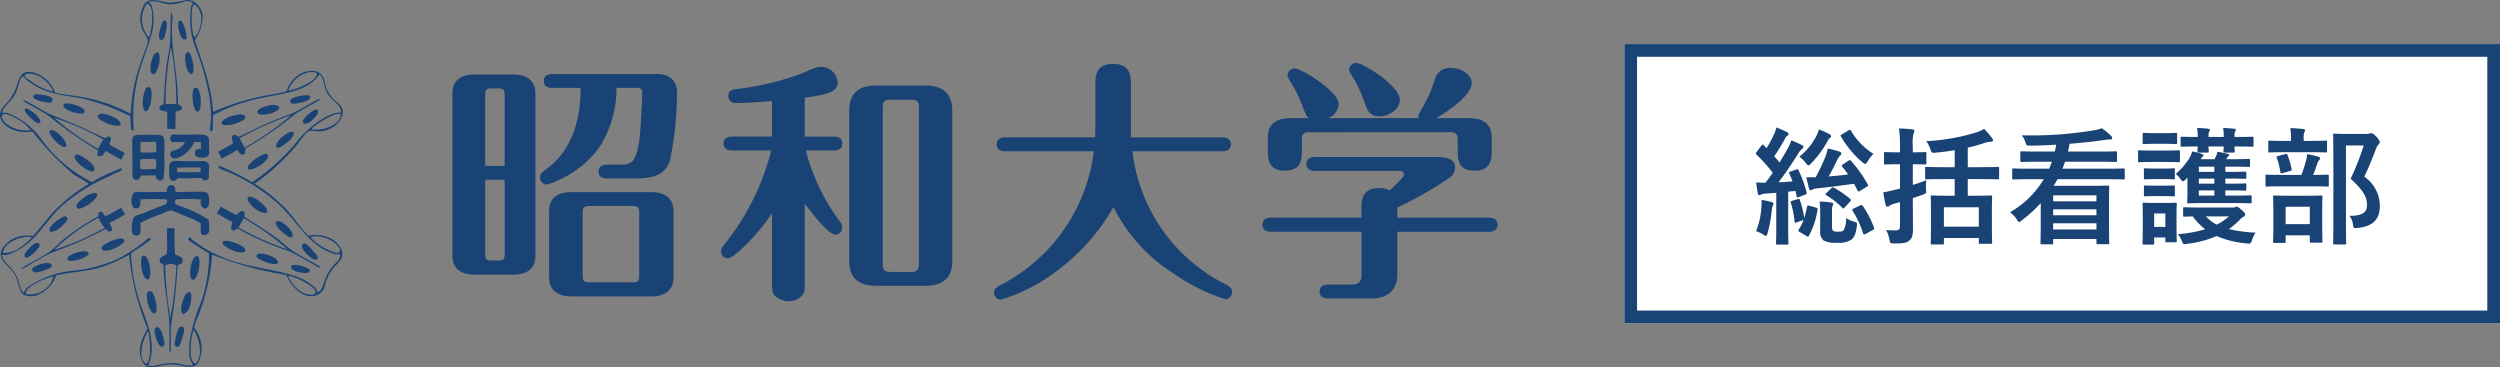
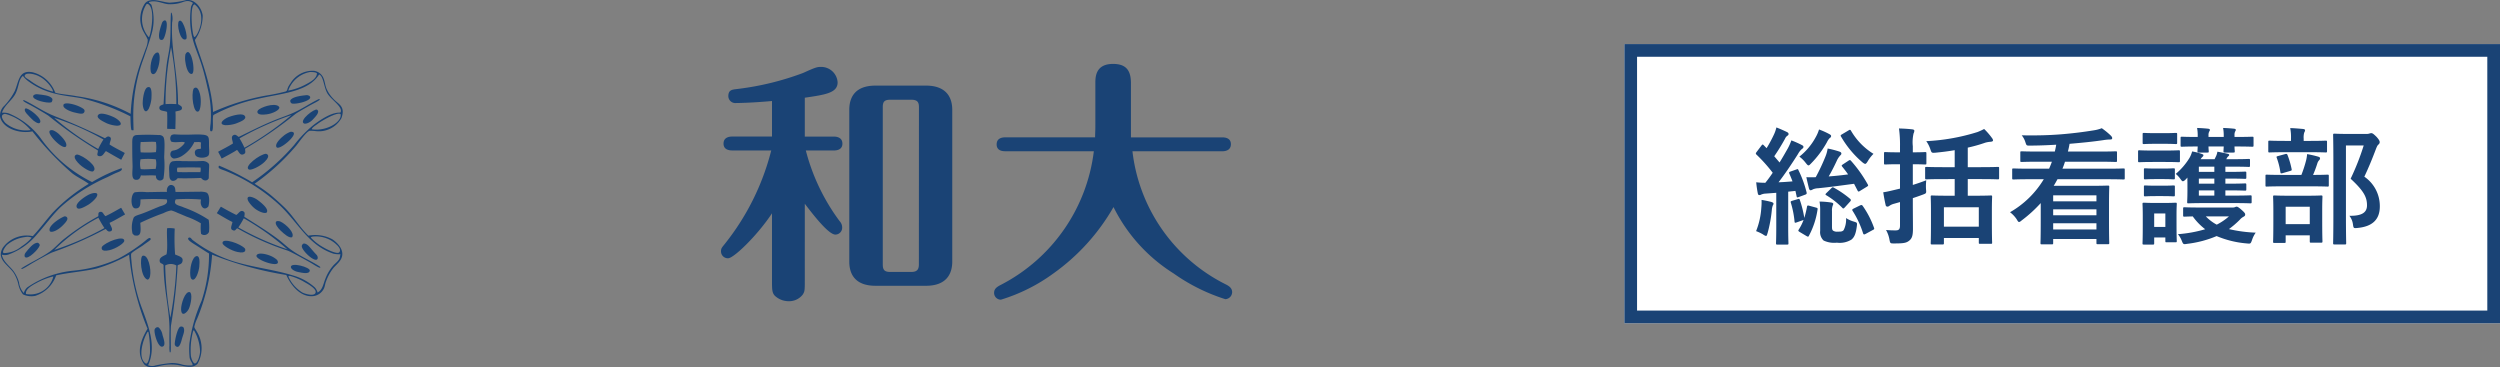
<svg xmlns="http://www.w3.org/2000/svg" width="197" height="28.947" viewBox="0 0 197 28.947">
  <rect x="0" y="0" width="197" height="28.947" fill="#808080" stroke="none" />
  <g id="グループ_13368" data-name="グループ 13368" transform="translate(1030 432.473)">
    <g id="abm00012785" transform="translate(-1030.015 -432.473)">
-       <path id="パス_710" data-name="パス 710" d="M24.141,47.579a.26.26,0,0,1,.344.156A2.746,2.746,0,0,1,24.768,49c-.01.145-.054.318-.169.313-.286-.012-.535-.658-.577-1.112-.008-.18-.077-.558.118-.623" transform="translate(-12.416 -24.615)" fill="#1a4375" fill-rule="evenodd" />
      <path id="パス_711" data-name="パス 711" d="M30.274,47.7c.235.081.106.936-.07,1.316-.125.275-.582.711-.611.047-.011-.428.313-1.45.681-1.363" transform="translate(-15.308 -24.682)" fill="#1a4375" fill-rule="evenodd" />
      <path id="パス_712" data-name="パス 712" d="M29.259,53.425c.093.231-.005.467-.108.787-.074.247-.175.763-.405.721a.237.237,0,0,1-.185-.186c-.032-.18.2-1.361.455-1.408a.223.223,0,0,1,.245.086" transform="translate(-14.772 -27.601)" fill="#1a4375" fill-rule="evenodd" />
      <path id="パス_713" data-name="パス 713" d="M25.6,53.487a1.063,1.063,0,0,1,.276.555c.073.273.314.874-.018.936s-.638-.988-.608-1.315c.015-.152.214-.288.35-.177" transform="translate(-13.058 -27.661)" fill="#1a4375" fill-rule="evenodd" />
-       <path id="パス_714" data-name="パス 714" d="M6.8,43.139c-.093-.444-1.554.036-1.554.321,0,.395.6.2.866.115.687-.219.706-.314.688-.436" transform="translate(-2.705 -22.233)" fill="#1a4375" fill-rule="evenodd" />
      <path id="パス_715" data-name="パス 715" d="M47.523,43.425c.012-.393,1.521.025,1.49.287-.038.322-.63.169-.9.117-.368-.068-.607-.282-.587-.4" transform="translate(-24.587 -22.391)" fill="#1a4375" fill-rule="evenodd" />
-       <path id="パス_716" data-name="パス 716" d="M80.452,26.388c0,1.174-.857,1.513-1.751,1.513H75.657c-1.015,0-1.75-.44-1.75-1.513V13.638c0-1.195.855-1.512,1.75-1.512H78.7c1.013,0,1.751.418,1.751,1.512Zm-2.427-7.062v-5.59c0-.376-.08-.516-.517-.516h-.5c-.438,0-.517.119-.517.516v5.59Zm-1.532,1.095v5.847c0,.4.079.519.517.519h.5c.437,0,.517-.12.517-.519V20.421Zm5.291-7.24c-.258,0-.675-.06-.675-.537,0-.5.436-.558.675-.558H90c1.133,0,1.611.615,1.611,1.492a27.8,27.8,0,0,1-.555,5.329C90.695,19.923,90,20.32,88.208,20.32H86.1c-.238,0-.675-.058-.675-.536,0-.5.456-.558.675-.558h.934c.916,0,1.352,0,1.631-2.128.059-.516.2-3,.2-3.541a.33.33,0,0,0-.357-.376H86.836a8.654,8.654,0,0,1-1.353,4.694A8.209,8.209,0,0,1,81.367,20.8a.567.567,0,0,1-.557-.557c0-.3.2-.438.416-.6.856-.618,2.787-2.207,2.787-6.464Zm1.492,16.43c-1.014,0-1.75-.437-1.75-1.511V22.907c0-1.193.855-1.512,1.75-1.512H89.58c1.015,0,1.752.419,1.752,1.512V28.1c0,1.173-.876,1.511-1.752,1.511ZM88.11,28.5c.437,0,.516-.12.516-.519V23.027c0-.419-.08-.538-.516-.538h-3.4c-.459,0-.538.14-.538.538v4.951c0,.4.1.519.538.519Z" transform="translate(-38.243 -6.255)" fill="#1a4375" />
      <path id="パス_717" data-name="パス 717" d="M124.38,27.739c0,.8,0,.895-.179,1.153a1.359,1.359,0,0,1-1.093.5,1.582,1.582,0,0,1-.956-.319c-.357-.257-.357-.517-.357-1.332V22.467c-1.115,1.693-3,3.542-3.462,3.542a.543.543,0,0,1-.556-.557c0-.218.08-.3.24-.5a19.438,19.438,0,0,0,3.719-7.44h-3.083c-.238,0-.677-.06-.677-.538,0-.5.458-.557.677-.557h3.143v-2.8c-1.513.139-2.645.159-2.825.159a.554.554,0,0,1-.617-.538c0-.477.278-.517.617-.558a22.253,22.253,0,0,0,5.271-1.272c.973-.439,1.095-.479,1.433-.479a1.3,1.3,0,0,1,1.292,1.214c0,.836-.956.974-2.587,1.214V16.42h2.287c.22,0,.677.06.677.557s-.476.538-.677.538h-2.206a16.046,16.046,0,0,0,2.664,5.569.729.729,0,0,1,.2.5.54.54,0,0,1-.537.558c-.577,0-1.93-1.811-2.407-2.427ZM136,26.268c0,1.054-.537,1.908-2.067,1.908h-3.981c-1.53,0-2.067-.835-2.067-1.908V14.313c0-1.055.516-1.91,2.067-1.91h3.981c1.51,0,2.067.835,2.067,1.91Zm-2.625-12.175c0-.378-.12-.577-.6-.577H131.1c-.476,0-.575.2-.575.577V26.486c0,.4.1.6.575.6h1.67c.479,0,.6-.219.6-.6Z" transform="translate(-60.947 -5.657)" fill="#1a4375" />
      <path id="パス_718" data-name="パス 718" d="M163.263,17.32c-.258,0-.676-.06-.676-.538,0-.5.438-.557.676-.557h7.082c0-.318.02-.417.02-.955v-3.3c0-.479,0-1.531,1.393-1.531,1.053,0,1.412.536,1.412,1.531v4.257h7.2c.238,0,.676.059.676.537,0,.5-.457.558-.676.558h-7.082a13.439,13.439,0,0,0,7.3,10.462c.239.12.556.279.556.638a.563.563,0,0,1-.537.555,14.76,14.76,0,0,1-4.076-2.028,12.983,12.983,0,0,1-4.735-5.23,16.418,16.418,0,0,1-4.736,5.23,13.883,13.883,0,0,1-4.136,2.068.534.534,0,0,1-.538-.537c0-.358.278-.5.578-.656a13.706,13.706,0,0,0,7.281-10.5Z" transform="translate(-84.036 -5.402)" fill="#1a4375" />
-       <path id="パス_719" data-name="パス 719" d="M206.894,23.58c-.257,0-.676-.08-.676-.558,0-.5.437-.557.676-.557h7.122v-.636c0-.676,0-1.691,1.412-1.691a1.631,1.631,0,0,1,.8.178c.338-.3,1.135-.994,1.135-1.252,0-.019,0-.279-.359-.279h-6.644c-.238,0-.676-.06-.676-.538,0-.515.458-.557.676-.557h9.629c.615,0,1.411.08,1.411.856a.991.991,0,0,1-.437.776,29.882,29.882,0,0,1-4.118,2.347v.8h7.22c.239,0,.676.081.676.557,0,.5-.457.558-.676.558h-7.22v3.342c0,1.054-.537,1.909-2.068,1.909h-3.383c-.238,0-.676-.06-.676-.557s.456-.537.676-.537h1.851c.636,0,.775-.3.775-.8V23.58Zm11.657-8.952a.61.61,0,0,1-.039-.2c0-.079.039-.157.358-.716a9.752,9.752,0,0,0,.916-2.088,1.207,1.207,0,0,1,1.254-.955c.835,0,1.67.517,1.67,1.194,0,1.151-2.684,2.7-2.8,2.764h2.626c1.014,0,1.75.439,1.75,1.512v.975c0,.636,0,1.651-1.331,1.651-1.353,0-1.353-.914-1.353-1.651v-.8c0-.379-.1-.577-.577-.577H209.9c-.455,0-.575.2-.575.577v.8c0,.7,0,1.651-1.333,1.651-1.351,0-1.351-.994-1.351-1.651V16.14c0-1.174.853-1.512,1.749-1.512h1.493c-.2-.141-.239-.257-.6-1.172a9.218,9.218,0,0,0-.737-1.492c-.318-.539-.358-.6-.358-.717a.57.57,0,0,1,.578-.538c.518,0,3.46,1.81,3.46,2.805a1.269,1.269,0,0,1-.835,1.114Zm-3.123-.141c-.774,0-.935-.456-1.173-1.113a9.8,9.8,0,0,0-.854-1.87c-.319-.536-.359-.575-.359-.695a.57.57,0,0,1,.577-.537c.479,0,3.422,1.771,3.422,2.924,0,.735-.855,1.291-1.612,1.291" transform="translate(-106.721 -5.317)" fill="#1a4375" />
      <path id="パス_720" data-name="パス 720" d="M26.956,2.084h.052a1.437,1.437,0,0,1,.042.759c-.012.262-.017.641-.01.909.051,1.759.495,3.691.475,5.526.135.124.331.148.31.344s-.351.183-.517.254c.04.292,0,1.015,0,1.349,0,.01-.015.026-.025.025-.112-.01-.461-.015-.6-.015-.009,0-.023-.02-.023-.03,0-.4.024-.869-.007-1.306-.228-.108-.61-.048-.61-.323,0-.174.156-.2.333-.279.061-1.085.116-2.042.25-3.172.063-.48.183-.959.236-1.436.093-.871.042-1.714.093-2.538V2.084m-.424,7.2a6.807,6.807,0,0,1,.849,0,23.443,23.443,0,0,0-.412-4.482,22.361,22.361,0,0,0-.437,4.482" transform="translate(-13.472 -1.079)" fill="#1a4375" fill-rule="evenodd" />
      <path id="パス_721" data-name="パス 721" d="M26.041,4.812c-.151-.278.032-.856.177-1.276.032-.1.141-.225.245-.206.3.054.038,1.276-.155,1.494a.2.2,0,0,1-.267-.012" transform="translate(-13.44 -1.722)" fill="#1a4375" fill-rule="evenodd" />
      <path id="パス_722" data-name="パス 722" d="M47.442,15.936c.185-.267.8-.346,1.254-.393.105-.01.273.04.3.146.089.314-1.156.6-1.445.509a.223.223,0,0,1-.112-.262" transform="translate(-24.541 -8.044)" fill="#1a4375" fill-rule="evenodd" />
      <path id="パス_723" data-name="パス 723" d="M29.723,4.837c-.468.226-.755-1.257-.544-1.433s.408.375.49.64c.094.317.168.743.054.793" transform="translate(-15.057 -1.743)" fill="#1a4375" fill-rule="evenodd" />
      <path id="パス_724" data-name="パス 724" d="M30.771,10.227c-.263.037-.437-.5-.486-.862a1.773,1.773,0,0,1-.01-.686c.427-.807.856,1.484.5,1.548" transform="translate(-15.647 -4.403)" fill="#1a4375" fill-rule="evenodd" />
      <path id="パス_725" data-name="パス 725" d="M25.176,8.568c.192.076.174.665.037,1.121-.074.238-.2.583-.4.589-.1.005-.172-.08-.2-.218-.093-.5.141-1.511.563-1.492" transform="translate(-12.72 -4.434)" fill="#1a4375" fill-rule="evenodd" />
      <path id="パス_726" data-name="パス 726" d="M43.786,17.344c0,.207-.525.476-1.009.537-.253.031-.631.055-.713-.125-.046-.092.005-.189.124-.273.43-.289,1.448-.534,1.6-.139" transform="translate(-21.754 -8.87)" fill="#1a4375" fill-rule="evenodd" />
      <path id="パス_727" data-name="パス 727" d="M23.709,14.237c.351-.128.321.5.3.9a2.478,2.478,0,0,1-.206.779c-.3.533-.492-.047-.48-.469.01-.383.119-1.122.387-1.211" transform="translate(-12.062 -7.36)" fill="#1a4375" fill-rule="evenodd" />
      <path id="パス_728" data-name="パス 728" d="M38.019,18.783c.253.274-.329.492-.711.635a2.565,2.565,0,0,1-.8.119c-.608-.065-.153-.47.239-.629.358-.141,1.078-.335,1.268-.124" transform="translate(-18.736 -9.673)" fill="#1a4375" fill-rule="evenodd" />
      <path id="パス_729" data-name="パス 729" d="M31.549,14.392c.01,0,.3-.36.5.415.128.506.056,1.281-.11,1.376-.41.234-.6-1.356-.389-1.791" transform="translate(-16.277 -7.406)" fill="#1a4375" fill-rule="evenodd" />
      <path id="パス_730" data-name="パス 730" d="M49.554,18.982c-.37-.264.875-1.205,1.051-1.079.264.188-.147.566-.332.775-.249.279-.624.386-.718.3" transform="translate(-25.604 -9.26)" fill="#1a4375" fill-rule="evenodd" />
      <path id="パス_731" data-name="パス 731" d="M45.155,22.744c-.168-.209.219-.637.5-.864a1.88,1.88,0,0,1,.6-.358c.919-.037-.859,1.506-1.1,1.223" transform="translate(-23.341 -11.138)" fill="#1a4375" fill-rule="evenodd" />
      <path id="パス_732" data-name="パス 732" d="M41.918,25.114c.005.008.463.08-.107.639-.373.366-1.081.694-1.245.6-.409-.238.871-1.2,1.352-1.239" transform="translate(-20.946 -12.998)" fill="#1a4375" fill-rule="evenodd" />
      <path id="パス_733" data-name="パス 733" d="M23.5,25.228c-.424-.052-.842.01-1.2-.02-.051.182-.114.323-.287.347-.548.075-.347-.657-.368-1.12-.021-.6-.025-1.091-.025-1.593,0-.443-.036-.774.337-.811a16.008,16.008,0,0,1,1.746,0,.432.432,0,0,1,.347.119c.169.169.107.933.087,1.663a6.847,6.847,0,0,1-.056,1.643.318.318,0,0,1-.586-.226m-1.21-2.649a3.139,3.139,0,0,0,0,.812,6.974,6.974,0,0,0,1.2-.016,2.491,2.491,0,0,0,0-.8c-.269-.045-.817.012-1.2,0m.005,2.134c.32.054.818-.021,1.169-.006a1.554,1.554,0,0,0,.016-.762,5.423,5.423,0,0,0-1.2,0,1.7,1.7,0,0,0,.011.772" transform="translate(-11.184 -11.389)" fill="#1a4375" fill-rule="evenodd" />
      <path id="パス_734" data-name="パス 734" d="M30.249,23.053a1.554,1.554,0,0,1,0-.451c-.094-.091-.364-.028-.528-.049a2.591,2.591,0,0,1-1.01,1.116,1.4,1.4,0,0,1-.6.185.345.345,0,0,1-.2-.563c.115-.123.29-.01.671-.285.178-.126.446-.4.361-.437-.2-.075-.732.057-1.032-.047a.4.4,0,0,1,0-.506.433.433,0,0,1,.248-.069c1.042.069,1.548-.024,2.168.021.581.042.548.209.548.833,0,.312.072.709-.065.836-.229.222-.943.2-1.025-.1-.081-.278.028-.4.268-.44a.322.322,0,0,0,.2-.043" transform="translate(-14.391 -11.359)" fill="#1a4375" fill-rule="evenodd" />
      <path id="パス_735" data-name="パス 735" d="M30.752,27.653c-.148.279-.461.18-.6-.027-.663.028-1.3.039-1.85.02-.175.25-.54.33-.634-.042a1.471,1.471,0,0,1-.023-.241c0-.381-.11-.892.242-1.044a2.934,2.934,0,0,1,.748-.02c.476,0,.937.027,1.615-.01a.712.712,0,0,1,.374.1c.247.187.141.089.132,1.263m-2.469-.838a.462.462,0,0,0,0,.352c.467.013,1.309,0,1.806,0a.822.822,0,0,0,.014-.358c-.59-.021-1.282-.012-1.82.006" transform="translate(-14.289 -13.604)" fill="#1a4375" fill-rule="evenodd" />
      <path id="パス_736" data-name="パス 736" d="M23.543,43.642c-.538-.2-.607-1.8-.373-1.876.445-.144.7,1.081.588,1.6-.035.154-.092.278-.215.278" transform="translate(-11.918 -21.61)" fill="#1a4375" fill-rule="evenodd" />
      <path id="パス_737" data-name="パス 737" d="M31.57,41.831c.268-.05.257.427.224.823-.031.37-.272,1.114-.542,1.027-.115-.039-.144-.171-.165-.314-.062-.508.121-1.47.495-1.541" transform="translate(-16.075 -21.647)" fill="#1a4375" fill-rule="evenodd" />
      <path id="パス_738" data-name="パス 738" d="M15.378,3.147c.01.317,1.34,3.352,1.425,5.678a17.985,17.985,0,0,1,4.155-1.292,15.17,15.17,0,0,0,1.575-.326c.193-.1.045-.21.364-.631a2.022,2.022,0,0,1,1.87-.995.945.945,0,0,1,.728.554c.123.285.134.577.259.879a2.7,2.7,0,0,0,.517.759c.414.463.983.57.652,1.531a2.048,2.048,0,0,1-2.005,1.031,3.617,3.617,0,0,0-.5-.028c-.255.055-.837.891-1.033,1.139a17.374,17.374,0,0,1-3.305,3.031,13.482,13.482,0,0,1,1.256.882c.373.313.739.641,1.09.98.7.682,1.179,1.55,1.893,2.231a2.871,2.871,0,0,1,1.872.279c.477.31,1.135,1.015.6,1.719-.113.161-.363.391-.487.53a3.684,3.684,0,0,0-.6,1.086c-.081.2-.074.357-.168.557a1.069,1.069,0,0,1-.977.6c-.953.014-1.663-.942-1.983-1.671a27.938,27.938,0,0,1-5.848-1.605,16.111,16.111,0,0,1-1.175,5.044,2.678,2.678,0,0,0-.226.645c0,.094.133.249.206.393a2.484,2.484,0,0,1,.052,2.514c-.373.39-.914.227-1.526.106a3.392,3.392,0,0,0-1-.015c-.663.073-1.177.408-1.673-.032-.638-.858-.32-1.859.253-2.815a20.371,20.371,0,0,1-1.45-5.835,12.048,12.048,0,0,1-2.6,1.1c-.995.22-2.136.306-3.149.529a2.572,2.572,0,0,1-1.649,1.616,1.558,1.558,0,0,1-.967-.118,1.961,1.961,0,0,1-.372-.828,2.851,2.851,0,0,0-.352-.854C.662,20.87-.29,20.44.229,19.533A2.316,2.316,0,0,1,2.6,18.609c.517-.545,1.052-1.27,1.558-1.841A13.489,13.489,0,0,1,7.009,14.49c-.414-.314-.9-.521-1.31-.84a22.554,22.554,0,0,1-3.13-3.3c-.974.214-2.345-.2-2.552-1.161a1.089,1.089,0,0,1,.245-.762,4.9,4.9,0,0,0,.907-1.236c.332-.735.3-1.7,1.395-1.5a2.52,2.52,0,0,1,1.158.632,2.606,2.606,0,0,1,.631.944.146.146,0,0,0,.076.062c.622.128,1.025.138,1.646.255A12.641,12.641,0,0,1,10.312,8.97a14.009,14.009,0,0,1,.922-4.408c.061-.178.175-.471.257-.71a1.847,1.847,0,0,0,.167-.714c-.064-.22-.365-.643-.448-.887a2.175,2.175,0,0,1,.239-2c.454-.491,1.263-.094,1.9-.04A6.513,6.513,0,0,0,14.709,0c.692-.071,1.2.633,1.279,1.225a3.424,3.424,0,0,1-.61,1.918M14.011.282a3.128,3.128,0,0,1-.769.046C12.766.269,12.326,0,11.8.146c-.148.041.108.151.15.243a4.024,4.024,0,0,1-.032,2.419c-.185.639-.356,1.111-.575,1.765a12.916,12.916,0,0,0-.823,4.855c0,.142.014.521.019.8,0,.08-.092.022-.139.032-.093.019-.1-.907-.107-1.093A17.752,17.752,0,0,0,6.49,7.753c-.755-.143-1.511-.2-2.215-.394A5.617,5.617,0,0,1,2.35,6.475a2.225,2.225,0,0,1-.529-.492c-.323.255-.317.8-.536,1.3C1.017,7.9.4,8.216.169,8.881a1.705,1.705,0,0,1,.5.042,5.978,5.978,0,0,1,2.5,1.9,10.919,10.919,0,0,0,4.1,3.525,12.872,12.872,0,0,1,2.319-1.093c.144.184-.262.306-.429.374-.228.1-.476.229-.673.325a13.9,13.9,0,0,0-3.681,2.356c-.651.621-1.184,1.379-1.827,2.1A5.264,5.264,0,0,1,.688,20.055a.869.869,0,0,1-.529.011c.114.6.675.918.985,1.387a2.933,2.933,0,0,1,.37.8,1.518,1.518,0,0,0,.378.839.906.906,0,0,1,.27-.444,7.71,7.71,0,0,1,3.647-1.32,11.008,11.008,0,0,0,3.517-.94,13.315,13.315,0,0,0,2.017-1.314c.176-.134.488-.471.549-.241.023.085-.295.259-.585.483-.213.163-.9.539-.961.694a2.964,2.964,0,0,0,.024.493,14.39,14.39,0,0,0,.566,3.014c.445,1.48,1.577,3.5.749,5.26a.83.83,0,0,0,.6.018,9.472,9.472,0,0,1,1.276-.19,2.729,2.729,0,0,1,.8.121,2.33,2.33,0,0,0,.821.064c.06-.121-.182-.361-.223-.6a5.906,5.906,0,0,1-.019-1.132,12.546,12.546,0,0,1,.957-3.35,11.634,11.634,0,0,0,.589-3.736c-.1-.042-.734-.465-1.075-.676-.286-.177-.692-.424-.542-.554a.155.155,0,0,1,.1-.025c.105.028.14.122.219.19A10.486,10.486,0,0,0,18.57,20.64c1.49.444,3.063.609,4.511,1.06a4.323,4.323,0,0,1,1.729.936.932.932,0,0,1,.23.412c.4-.2.452-.687.615-1.082a3.308,3.308,0,0,1,.7-1.125c.48-.435.412-.463.486-.81a1.923,1.923,0,0,1-.536-.037c-1.967-.647-2.732-2.364-4.219-3.794a14.161,14.161,0,0,0-4.3-2.734c-.123-.054-.538-.163-.543-.27,0-.009-.012-.163.063-.132a19.575,19.575,0,0,1,2.578,1.3A17.015,17.015,0,0,0,23.2,11.418,9.607,9.607,0,0,1,24.719,9.85c1.62-1.229,2.088-.9,2.134-1,.2-.431-.753-.993-1.045-1.5-.281-.484-.3-1.362-.648-1.48-.848,1.365-2.912,1.486-4.709,1.892a13.307,13.307,0,0,0-3.618,1.3c-.107.217.033,1.094-.108,1.266-.018.023-.1.013-.1.013-.1-.011-.036-.434-.015-.6a8.7,8.7,0,0,0-.244-2.825c-.133-.6-.274-1.2-.45-1.754-.455-1.441-1.133-2.436-.852-4.616a1.459,1.459,0,0,1,.159-.315c-.48-.33-.758-.017-1.215.046m-2.222.13C11.7.3,11.6.286,11.551.343a2.154,2.154,0,0,0,.187,2.589c.108.043.524-2.012.052-2.519M15.353.351c-.417.01-.2,2.566-.014,2.566s1.1-1.721.014-2.566m9.09,5.324A2.235,2.235,0,0,0,22.73,7.139a4.666,4.666,0,0,0,1.336-.463c.351-.192.9-.449.925-.894-.052-.049-.13-.111-.547-.107M3.107,6.02c-.3-.167-.909-.311-1.1-.138s.226.349.372.461a5.176,5.176,0,0,0,1.8.875c.073-.107-.44-.888-1.078-1.2M.5,8.991C.464,9,.44,8.942.3,9c-.32.131.025.555.126.676a2.5,2.5,0,0,0,2.006.573A4.033,4.033,0,0,0,.5,8.991M25.443,9.5a3.607,3.607,0,0,0-.4.263c-.154.116-.449.285-.457.425,1.156.18,2.4-.584,2.269-1.194-.179-.166-1.027.271-1.41.506M2,18.681a2.694,2.694,0,0,0-1.43.617c-.156.152-.46.62-.236.646a2.248,2.248,0,0,0,1.4-.541,3.366,3.366,0,0,0,.78-.677A.876.876,0,0,0,2,18.681m24.575.636a2.343,2.343,0,0,0-1.888-.677c-.02,0-.206.024-.169.091a3.841,3.841,0,0,0,.959.747c.371.227,1.147.58,1.277.4.153-.21-.055-.428-.178-.566M2.8,22.346c-.351.194-.808.479-.734.822a1.871,1.871,0,0,0,2.132-1.3c0-.027.068-.094-.051-.07a5.507,5.507,0,0,0-1.347.551m21.036.7c.185.1,1.023.36,1.054-.033.031-.278-.609-.637-.847-.768a4.494,4.494,0,0,0-1.174-.505c-.031,0-.175-.022-.1.115a2.836,2.836,0,0,0,1.07,1.191m-8.776,5.015c.019.164.162.587.317.577.208-.014.383-.619.4-.921a3.461,3.461,0,0,0-.477-1.688.073.073,0,0,0-.068.055,5.74,5.74,0,0,0-.176,1.977m-3.547.587c.185.049.289-.535.321-.827a8.321,8.321,0,0,0-.119-1.65c-.007-.03-.066-.035-.073-.015-.368.6-.809,2.066-.129,2.492" transform="translate(0 0)" fill="#1a4375" fill-rule="evenodd" />
      <path id="パス_739" data-name="パス 739" d="M24.838,30.311c.106.1.1.28.122.449.494.006,1.286-.014,1.918-.017a1.478,1.478,0,0,1,.5.058c.354.142.215,1.056.161,1.116-.37.4-.694-.113-.57-.558a12.943,12.943,0,0,0-1.992-.013c-.242.468.274.458.647.642a9.055,9.055,0,0,1,1.949.968,3.921,3.921,0,0,1,.026.948.4.4,0,0,1-.625.161,3.687,3.687,0,0,1-.017-.83,5.839,5.839,0,0,0-1.126-.527s-.438-.19-.729-.305a2.442,2.442,0,0,0-.483-.184,1.956,1.956,0,0,0-.592.206,18.224,18.224,0,0,0-1.845.771c.052.673.086,1.124-.473.982-.062-.073-.13-.086-.148-.185a2.1,2.1,0,0,1,.1-1.207c.093-.154.373-.21.657-.315.476-.175.817-.334,1.357-.553.225-.091.765-.162.586-.573a18.406,18.406,0,0,0-2.06.005c-.019.248.056.747-.421.707-.4-.035-.36-1.167-.018-1.27a3.96,3.96,0,0,1,.894-.012c.528,0,1.13-.028,1.626-.016-.062-.4.257-.718.561-.449" transform="translate(-11.113 -15.636)" fill="#1a4375" fill-rule="evenodd" />
      <path id="パス_740" data-name="パス 740" d="M27.277,37.312a16.683,16.683,0,0,0,.029,2.023c.452.183.666.235.573.575-.068.247-.4.206-.372.315a43.4,43.4,0,0,1-.521,4.692c-.056.558.018,2-.037,2.114-.036.023-.046.019-.065,0a2.409,2.409,0,0,1-.021-.519c-.008-.37-.01-.788,0-1.148.019-1.67-.454-3.229-.465-5.2-.1-.154-.281-.091-.307-.313-.035-.3.313-.4.54-.531.121-.557-.008-1.546.047-2.041,0,0,.01-.021.024-.021a2.5,2.5,0,0,1,.55.025.048.048,0,0,1,.025.03M26.526,40.2a28.02,28.02,0,0,0,.406,4.115,27.817,27.817,0,0,0,.475-4.113.865.865,0,0,0-.881,0" transform="translate(-13.494 -19.28)" fill="#1a4375" fill-rule="evenodd" />
      <path id="パス_741" data-name="パス 741" d="M43.656,16.2c.042.055-.295.229-.538.354s-1.162.645-1.377.8a30.887,30.887,0,0,1-3.954,2.73c-.047.174.112.352-.159.454s-.356-.249-.494-.351c-.238.172-.892.514-1.184.671a.033.033,0,0,1-.035-.008c-.043-.1-.2-.389-.26-.5,0-.007.008-.028.016-.032.355-.194.772-.4,1.143-.636-.011-.241-.2-.527.045-.661.151-.081.258.036.411.143.979-.472,1.785-.891,2.836-1.324.452-.181.9-.334,1.342-.52.807-.345,1.38-.778,2.124-1.133.021-.009.073-.006.084.011m-6.322,3.081a6.223,6.223,0,0,1,.391.739,24.712,24.712,0,0,0,3.706-2.576,23.526,23.526,0,0,0-4.1,1.837" transform="translate(-18.445 -8.374)" fill="#1a4375" fill-rule="evenodd" />
      <path id="パス_742" data-name="パス 742" d="M6.928,15.736c-.184-.267-.753-.3-1.205-.351-.1-.01-.273.038-.3.146-.09.314,1.125.587,1.413.5.094-.028.131-.223.094-.295" transform="translate(-2.795 -7.962)" fill="#1a4375" fill-rule="evenodd" />
      <path id="パス_743" data-name="パス 743" d="M10.37,17.062c-.021.206.486.463.966.561.249.052.566.148.664-.024a.194.194,0,0,0-.048-.278c-.407-.32-1.631-.649-1.582-.259" transform="translate(-5.359 -8.738)" fill="#1a4375" fill-rule="evenodd" />
      <path id="パス_744" data-name="パス 744" d="M16.041,18.628c-.278.253.285.52.655.7a2.579,2.579,0,0,0,.784.185c.61-.012.191-.454-.186-.646-.343-.172-1.046-.426-1.253-.235" transform="translate(-8.256 -9.606)" fill="#1a4375" fill-rule="evenodd" />
      <path id="パス_745" data-name="パス 745" d="M5.225,18.855c.37-.266-.976-1.295-1.125-1.139-.183.194.265.555.452.764.247.278.578.454.673.375" transform="translate(-2.092 -9.161)" fill="#1a4375" fill-rule="evenodd" />
      <path id="パス_746" data-name="パス 746" d="M9.37,22.57c.184-.2-.171-.65-.439-.9a1.589,1.589,0,0,0-.569-.4c-.91-.144.672,1.543,1.008,1.3" transform="translate(-4.176 -11.006)" fill="#1a4375" fill-rule="evenodd" />
      <path id="パス_747" data-name="パス 747" d="M12.4,25.232c-.007.01-.47.052.064.646.346.389,1.044.786,1.2.68.49-.328-.79-1.254-1.266-1.326" transform="translate(-6.311 -13.059)" fill="#1a4375" fill-rule="evenodd" />
      <path id="パス_748" data-name="パス 748" d="M3.886,16.369c.742.352,1.4.826,2.2,1.17.439.186.793.315,1.242.5,1.05.434,1.934.854,2.913,1.324.153-.105.229-.19.379-.105.2.109,0,.353-.01.6.369.236.818.458,1.172.65.009.006.02.027.016.033-.06.113-.217.4-.259.5a.029.029,0,0,1-.033.007c-.292-.157-1.166-.662-1.184-.673-.138.1-.226.433-.521.4s-.077-.287-.124-.459A33.621,33.621,0,0,1,5.8,17.594c-.22-.155-1.232-.745-1.463-.86-.247-.124-.582-.3-.541-.356a.085.085,0,0,1,.085-.009m2.369,1.39A21.79,21.79,0,0,0,9.71,20.21a6.881,6.881,0,0,1,.414-.751,21.021,21.021,0,0,0-3.869-1.7" transform="translate(-1.957 -8.468)" fill="#1a4375" fill-rule="evenodd" />
      <path id="パス_749" data-name="パス 749" d="M5.043,39.644c-.324.013-.667.435-.947.794-.065.083-.112.251-.037.334.219.242,1.08-.62,1.158-.912.025-.093-.093-.21-.174-.216" transform="translate(-2.073 -20.518)" fill="#1a4375" fill-rule="evenodd" />
      <path id="パス_750" data-name="パス 750" d="M8.138,36.518c.161.131.647-.1.991-.449.179-.181.457-.454.367-.629a.21.21,0,0,0-.294-.068c-.42.185-1.287.786-1.064,1.146" transform="translate(-4.186 -18.289)" fill="#1a4375" fill-rule="evenodd" />
      <path id="パス_751" data-name="パス 751" d="M12.51,32.583c.049.37.59.059.941-.145a2.574,2.574,0,0,0,.6-.542c.335-.511-.267-.416-.637-.212-.339.183-.944.618-.9.9" transform="translate(-6.466 -16.313)" fill="#1a4375" fill-rule="evenodd" />
-       <path id="パス_752" data-name="パス 752" d="M12.7,41.195c-.089-.253-.655-.153-1-.031a1.706,1.706,0,0,0-.62.314c-.412.717,1.73.07,1.617-.283" transform="translate(-5.7 -21.239)" fill="#1a4375" fill-rule="evenodd" />
      <path id="パス_753" data-name="パス 753" d="M16.64,39.616c0,.01-.177.44.6.258.507-.12,1.163-.546,1.166-.738.012-.478-1.481.092-1.768.48" transform="translate(-8.596 -20.16)" fill="#1a4375" fill-rule="evenodd" />
      <path id="パス_754" data-name="パス 754" d="M3.553,38.688c.695-.442,1.466-.777,2.184-1.277.393-.276.843-.8,1.235-1.081a18,18,0,0,1,2.57-1.7c.087-.034-.031-.293.132-.348.276-.094.272.187.47.322.4-.187.854-.453,1.206-.65a.094.094,0,0,1,.033,0c.067.119.23.407.292.493.007.008,0,.029-.011.033-.291.164-.928.538-1.2.647.015.169.365.575.08.67s-.321-.219-.429-.165A29.944,29.944,0,0,1,5.97,37.452c-.254.087-1.434.758-1.657.893s-.77.485-.8.419a.093.093,0,0,1,.037-.076m2.558-1.425a22.454,22.454,0,0,0,3.948-1.721,7.828,7.828,0,0,1-.473-.812,14.644,14.644,0,0,0-3.474,2.532" transform="translate(-1.812 -17.572)" fill="#1a4375" fill-rule="evenodd" />
      <path id="パス_755" data-name="パス 755" d="M49.474,39.773c.339.029.468.351,1,.9.077.082.122.263.045.342-.226.238-1.172-.645-1.216-1.012a.233.233,0,0,1,.175-.233" transform="translate(-25.507 -20.585)" fill="#1a4375" fill-rule="evenodd" />
      <path id="パス_756" data-name="パス 756" d="M46.336,37.38c-.218.077-.575-.2-.948-.568-.176-.175-.421-.5-.316-.651.053-.084.222-.069.351-.016.452.213,1.162.916.912,1.234" transform="translate(-23.306 -18.685)" fill="#1a4375" fill-rule="evenodd" />
      <path id="パス_757" data-name="パス 757" d="M41.977,33.355c-.119.168-.647-.046-.966-.3a2.333,2.333,0,0,1-.5-.569c-.26-.555.4-.344.742-.089.307.231.869.687.722.957" transform="translate(-20.929 -16.632)" fill="#1a4375" fill-rule="evenodd" />
      <path id="パス_758" data-name="パス 758" d="M41.9,41.575c.092-.251.659-.142,1-.017a1.834,1.834,0,0,1,.615.357c.508.768-1.733.013-1.614-.341" transform="translate(-21.674 -21.439)" fill="#1a4375" fill-rule="evenodd" />
      <path id="パス_759" data-name="パス 759" d="M38.131,39.938c0,.009.191.431-.591.266-.511-.107-1.176-.515-1.186-.7-.029-.472,1.479.061,1.777.438" transform="translate(-18.807 -20.347)" fill="#1a4375" fill-rule="evenodd" />
      <path id="パス_760" data-name="パス 760" d="M43.587,38.569c-.026.065-.356-.136-.594-.285s-1.712-.963-1.97-1.052a20.893,20.893,0,0,1-3.93-1.738c-.155-.09-.144.31-.466.087-.156-.107.024-.435.04-.606-.276-.117-.918-.508-1.21-.679,0,0-.017-.025-.012-.034.062-.085.231-.37.3-.48,0-.007.028-.009.037,0,.355.206.79.441,1.19.639.2-.131.316-.417.56-.279.152.089.084.235.073.421.931.6,1.75,1.083,2.678,1.78.357.269.628.547,1.023.831.725.521,1.549.855,2.25,1.315a.1.1,0,0,1,.037.079M37.56,34.683a6,6,0,0,1-.43.719,21.792,21.792,0,0,0,3.864,1.722,20.832,20.832,0,0,0-3.434-2.441" transform="translate(-18.336 -17.482)" fill="#1a4375" fill-rule="evenodd" />
    </g>
    <rect id="長方形_2" data-name="長方形 2" width="69" height="22" transform="translate(-902 -429)" fill="#fff" />
    <path id="長方形_2_-_アウトライン" data-name="長方形 2 - アウトライン" d="M1,1V21H68V1H1M0,0H69V22H0Z" transform="translate(-902 -429)" fill="#1a4375" />
    <path id="パス_761" data-name="パス 761" d="M3.1-4.96c-.12.04-.14.08-.1.17.09.2.17.4.25.61-.37.03-.74.06-1.1.07.48-.62,1.01-1.4,1.54-2.24A1.306,1.306,0,0,1,4-6.74c.08-.05.11-.09.11-.16s-.03-.09-.12-.14a6.955,6.955,0,0,0-.83-.37,4.465,4.465,0,0,1-.28.63c-.21.37-.42.74-.65,1.11l-.42-.49a15.366,15.366,0,0,0,.85-1.38.544.544,0,0,1,.19-.24.154.154,0,0,0,.09-.13c0-.06-.03-.11-.13-.16-.25-.12-.54-.25-.83-.36a2.764,2.764,0,0,1-.18.53,10.379,10.379,0,0,1-.59,1.1c-.08-.07-.15-.15-.23-.23S.88-7.1.8-7l-.37.49c-.04.06-.07.09-.07.13a.135.135,0,0,0,.05.09A12.342,12.342,0,0,1,1.69-4.86c-.18.27-.37.53-.58.79a6.126,6.126,0,0,1-.72-.04,8.279,8.279,0,0,0,.12.85c.02.1.05.16.12.16a.282.282,0,0,0,.15-.04,1.033,1.033,0,0,1,.38-.08l.81-.06V-.62C1.97.3,1.95.63,1.95.69c0,.1.01.11.11.11h.76c.1,0,.11-.01.11-.11,0-.05-.02-.39-.02-1.31V-3.37l.57-.06.09.41c.02.12.04.12.18.07l.49-.18c.12-.04.14-.08.12-.18a8.546,8.546,0,0,0-.64-1.75c-.04-.1-.05-.1-.16-.06Zm4.12-.56c-.1.07-.12.09-.06.17.16.2.32.4.47.62-.51.07-.99.12-1.53.16.25-.42.53-.99.66-1.28a1.558,1.558,0,0,1,.25-.37c.06-.06.09-.09.09-.15,0-.08-.05-.12-.16-.16a7.487,7.487,0,0,0-.92-.24,2.811,2.811,0,0,1-.19.67,15.6,15.6,0,0,1-.75,1.59c-.24.01-.47.01-.74,0,.06.29.14.61.2.86.03.11.07.17.13.17a.339.339,0,0,0,.18-.07,1.214,1.214,0,0,1,.43-.09c.91-.09,1.83-.22,2.82-.35l.27.52c.03.06.05.09.09.09a.25.25,0,0,0,.11-.05l.54-.33c.11-.07.12-.09.07-.18A10.326,10.326,0,0,0,7.86-5.8c-.04-.04-.06-.06-.09-.06a.25.25,0,0,0-.11.05ZM5.43-.28A.9.9,0,0,0,5.7.48,1.955,1.955,0,0,0,6.75.65,1.756,1.756,0,0,0,7.89.41c.21-.17.35-.42.43-1.07.03-.27.02-.27-.23-.35a2.206,2.206,0,0,1-.62-.28,1.841,1.841,0,0,1-.19.95c-.11.13-.27.12-.46.12a.555.555,0,0,1-.36-.07c-.09-.06-.1-.16-.1-.34V-1.84a1.123,1.123,0,0,1,.06-.44.284.284,0,0,0,.04-.13c0-.04-.04-.08-.14-.1a6.391,6.391,0,0,0-.94-.08,3.846,3.846,0,0,1,.05.65ZM3.22-2.65c-.12.04-.13.06-.1.16a7.343,7.343,0,0,1,.29,1.47c.01.11.03.12.17.07l.54-.19a3.855,3.855,0,0,1-.38.76c-.05.08-.05.11.08.19l.52.31c.12.07.16.08.2-.01a6.272,6.272,0,0,0,.68-2.05c.02-.11.01-.14-.1-.17l-.55-.15c-.13-.04-.16-.02-.18.09a7.892,7.892,0,0,1-.21.87,8.546,8.546,0,0,0-.35-1.41c-.04-.1-.05-.11-.17-.07ZM5.34-8.27a3.043,3.043,0,0,1-.28.64,4.892,4.892,0,0,1-1.27,1.5,2.44,2.44,0,0,1,.49.48c.11.14.17.21.23.21s.1-.05.2-.15A7.732,7.732,0,0,0,5.97-7.28a1.081,1.081,0,0,1,.23-.33.15.15,0,0,0,.09-.15c0-.05-.02-.07-.11-.13A5.915,5.915,0,0,0,5.34-8.27Zm1.81.38c-.12.07-.13.1-.07.19A7.719,7.719,0,0,0,8.75-5.69c.11.09.18.13.23.13s.11-.06.2-.21a2.775,2.775,0,0,1,.45-.58A5.21,5.21,0,0,1,7.86-8.17c-.05-.08-.08-.1-.19-.03ZM.38-.26A3.417,3.417,0,0,1,.93,0a.621.621,0,0,0,.23.12c.06,0,.08-.08.13-.24a10.511,10.511,0,0,0,.33-1.8,1.3,1.3,0,0,1,.08-.37.21.21,0,0,0,.05-.15c0-.04-.05-.08-.17-.12a7.686,7.686,0,0,0-.77-.16,4.468,4.468,0,0,1-.02.64A5.862,5.862,0,0,1,.38-.26ZM8.07-2.04c-.12.06-.14.1-.08.19A7.325,7.325,0,0,1,8.81-.09c.04.11.09.11.2.05l.55-.3c.13-.06.15-.09.11-.19a7.01,7.01,0,0,0-.89-1.72c-.06-.08-.09-.08-.2-.04ZM5.92-3.26c-.05.05-.07.08-.07.11s.04.05.09.08a6.348,6.348,0,0,1,1.23.97c.07.08.1.08.21-.04l.4-.44a.257.257,0,0,0,.07-.12.171.171,0,0,0-.08-.12,7.37,7.37,0,0,0-1.26-.86c-.09-.05-.11-.05-.2.04Zm10.11-1.1v1.31H15.5c-.88,0-1.18-.02-1.25-.02-.1,0-.11.01-.11.11,0,.06.02.34.02,1.13v.81c0,1.38-.02,1.64-.02,1.7,0,.1.01.11.11.11h.82c.1,0,.11-.01.11-.11V.28h2.75V.64c0,.09.01.1.11.1h.83c.1,0,.11-.01.11-.1,0-.06-.02-.32-.02-1.7v-.91c0-.65.02-.93.02-.99,0-.1-.01-.11-.11-.11-.06,0-.37.02-1.26.02h-.55V-4.36h1.02c.96,0,1.29.02,1.34.02.1,0,.11-.01.11-.12v-.76c0-.09-.01-.1-.11-.1-.05,0-.38.02-1.34.02H17.06V-6.84a11.916,11.916,0,0,0,1.38-.39,1.979,1.979,0,0,1,.4-.07c.13-.01.21-.04.21-.11a.31.31,0,0,0-.07-.17,5.213,5.213,0,0,0-.63-.73,5.049,5.049,0,0,1-.52.24,15.979,15.979,0,0,1-4.04.72,2.466,2.466,0,0,1,.32.63c.1.3.1.3.4.28.51-.05,1.02-.11,1.52-.2V-5.3h-.86c-.97,0-1.3-.02-1.36-.02-.1,0-.11.01-.11.1v.76c0,.11.01.12.11.12.06,0,.39-.02,1.36-.02Zm-.85,2.22h2.75V-.61H15.18ZM12.73-5.53c.69,0,.9.02.96.02.1,0,.11-.01.11-.11v-.76c0-.1-.01-.11-.11-.11-.06,0-.27.02-.96.02v-.48a3.068,3.068,0,0,1,.06-1.01.509.509,0,0,0,.06-.21c0-.06-.06-.1-.16-.11-.34-.04-.68-.06-1.05-.07a9.558,9.558,0,0,1,.08,1.42v.46h-.16c-.71,0-.93-.02-.99-.02-.1,0-.11.01-.11.11v.76c0,.1.01.11.11.11.06,0,.28-.02.99-.02h.16v1.92l-.42.1c-.34.08-.56.14-.9.19.05.35.13.75.19,1.01a.137.137,0,0,0,.14.12.253.253,0,0,0,.15-.06,1.143,1.143,0,0,1,.38-.17l.46-.13V-.7c0,.28-.09.38-.32.38a7.227,7.227,0,0,1-.78-.03,2.413,2.413,0,0,1,.27.76c.06.31.07.3.38.3.68,0,.93-.03,1.15-.2.26-.19.32-.45.32-.96s-.01-1.32-.01-2.02v-.39c.27-.09.53-.18.77-.27.3-.11.3-.11.27-.43a4.184,4.184,0,0,1,.02-.71c-.35.14-.71.26-1.06.37ZM22.81-1.15c0,1.44-.02,1.77-.02,1.82,0,.1.01.11.11.11h.78c.1,0,.11-.01.11-.11V.36H27.2v.3c0,.1.01.11.11.11h.79c.1,0,.11-.01.11-.11,0-.06-.02-.37-.02-1.83V-2.31c0-1.05.02-1.36.02-1.43,0-.1-.01-.11-.11-.11-.06,0-.49.02-1.34.02H23.83c.11-.17.2-.34.3-.52h3.94c.89,0,1.19.02,1.25.02.1,0,.11-.01.11-.11v-.65c0-.1-.01-.11-.11-.11-.06,0-.36.02-1.25.02H24.52a5.144,5.144,0,0,0,.2-.55h2.64c.96,0,1.29.02,1.35.02.1,0,.11-.01.11-.11v-.62c0-.1-.01-.11-.11-.11-.06,0-.39.02-1.35.02H24.95a6,6,0,0,0,.13-.61c.94-.08,1.78-.16,2.66-.29a3.746,3.746,0,0,1,.52-.05c.13,0,.18-.02.18-.11,0-.07-.03-.11-.11-.2a5.781,5.781,0,0,0-.71-.58,2.935,2.935,0,0,1-.65.17c-.74.12-1.56.23-2.55.31s-1.99.1-3.11.08a1.555,1.555,0,0,1,.29.54c.09.27.09.27.33.27.71,0,1.4-.03,2.1-.07-.03.19-.07.37-.11.54H22.66c-.97,0-1.29-.02-1.35-.02-.1,0-.11.01-.11.11v.62c0,.1.01.11.11.11.06,0,.38-.02,1.35-.02h1.03c-.07.19-.14.37-.22.55H21.93c-.89,0-1.19-.02-1.25-.02-.11,0-.12.01-.12.11v.65c0,.1.01.11.12.11.06,0,.36-.02,1.25-.02h1.12a7.375,7.375,0,0,1-2.66,2.6,2.267,2.267,0,0,1,.52.55c.09.15.13.22.19.22s.12-.05.23-.14a10.651,10.651,0,0,0,1.48-1.35Zm.98.76V-.88H27.2v.49ZM27.2-3.08v.47H23.79v-.47ZM23.79-1.51v-.47H27.2v.47ZM34.37-4.48c-.01.15,0,.31,0,.49v.56c0,.51-.02.79-.02.87,0,.1,0,.11.11.11.06,0,.37-.02,1.28-.02h2.3c.91,0,1.22.02,1.28.02.1,0,.11-.01.11-.11v-.4c0-.11-.01-.12-.11-.12-.06,0-.37.02-1.28.02h-.68v-.41h.48c.64,0,1,.02,1.06.02.1,0,.11-.01.11-.12V-3.9c0-.11-.01-.12-.11-.12-.06,0-.42.02-1.07.02h-.47v-.4h.47c.65,0,1,.02,1.06.02.11,0,.12-.01.12-.11v-.35c0-.1-.01-.11-.12-.11-.06,0-.41.02-1.06.02h-.47v-.41h.7c.81,0,1.07.02,1.13.02.1,0,.11-.01.11-.11v-.41c0-.1-.01-.11-.11-.11-.06,0-.32.02-1.13.02h-.63l.03-.05a.594.594,0,0,1,.13-.18.129.129,0,0,0,.07-.11c0-.03-.03-.06-.1-.08-.23-.05-.54-.12-.83-.17a1.28,1.28,0,0,1-.09.32l-.13.27h-1.1a1.027,1.027,0,0,1,.14-.18.172.172,0,0,0,.08-.13c0-.05-.02-.06-.15-.11a4.784,4.784,0,0,0-.74-.19,2.049,2.049,0,0,1-.22.53,5.155,5.155,0,0,1-1.07,1.24,2.088,2.088,0,0,1,.39.43c.07.09.11.15.17.15s.13-.05.24-.16Zm.9-.45v-.41h1.22v.41Zm0,1.87v-.41h1.22v.41Zm0-.94v-.4h1.22V-4Zm.13,1.88c-.89,0-1.2-.02-1.26-.02-.1,0-.11.01-.11.12v.51c0,.1.01.11.11.11.04,0,.23-.01.65-.02a4.708,4.708,0,0,0,.98,1.01,10.132,10.132,0,0,1-2.15.39,1.853,1.853,0,0,1,.3.51c.12.3.13.3.44.25A8.473,8.473,0,0,0,36.67.13a7.754,7.754,0,0,0,2.38.58c.3.03.3.03.41-.27a2.1,2.1,0,0,1,.29-.58,11.271,11.271,0,0,1-2.11-.28,7.34,7.34,0,0,0,.86-.74,1.018,1.018,0,0,1,.3-.24c.09-.05.12-.09.12-.18,0-.07-.05-.15-.3-.37s-.33-.24-.38-.24a.337.337,0,0,0-.12.04.617.617,0,0,1-.25.03Zm2.24.7a4.627,4.627,0,0,1-.96.65,3.419,3.419,0,0,1-.86-.65Zm-4.13-.2c0-.47.02-.71.02-.77,0-.1-.01-.11-.11-.11-.07,0-.28.02-.94.02h-.6c-.65,0-.87-.02-.93-.02-.11,0-.12.01-.12.11,0,.07.02.31.02.94v.64c0,1.21-.02,1.44-.02,1.5,0,.1.01.11.12.11h.7c.09,0,.1-.01.1-.11V.24h.88V.51c0,.1.01.11.1.11h.69c.1,0,.11-.01.11-.11,0-.06-.02-.28-.02-1.44Zm-.88-.03V-.59h-.88V-1.65Zm2.55-6.03c-.87,0-1.18-.02-1.24-.02-.1,0-.11.01-.11.11v.57c0,.1.01.11.11.11.06,0,.37-.02,1.24-.02-.01.21-.02.32-.02.37,0,.1.01.11.11.11h.67c.1,0,.11-.01.11-.11,0-.04-.02-.16-.02-.37h1.2c-.01.21-.02.32-.02.37,0,.1.01.11.11.11h.66c.11,0,.12-.01.12-.11,0-.04-.02-.16-.02-.37h.05c.95,0,1.28.02,1.34.02.1,0,.11-.01.11-.11v-.57c0-.1-.01-.11-.11-.11-.06,0-.39.02-1.34.02h-.05v-.14a.579.579,0,0,1,.06-.31.192.192,0,0,0,.04-.12c0-.04-.05-.07-.13-.08-.28-.03-.56-.05-.87-.06a3.287,3.287,0,0,1,.05.64v.07h-1.2v-.14a.564.564,0,0,1,.07-.31.192.192,0,0,0,.04-.12c0-.03-.05-.07-.13-.08-.28-.03-.57-.05-.88-.06a3.287,3.287,0,0,1,.05.64Zm-3.5,1.07c-.78,0-1.03-.02-1.09-.02-.1,0-.11.01-.11.11v.71c0,.11.01.12.11.12.06,0,.31-.02,1.09-.02h.9c.78,0,1.04.02,1.09.02.1,0,.11-.01.11-.12v-.71c0-.1-.01-.11-.11-.11-.05,0-.31.02-1.09.02Zm.2-1.37c-.66,0-.87-.02-.93-.02-.1,0-.11.01-.11.11v.66c0,.1.01.11.11.11.06,0,.27-.02.93-.02h.64c.66,0,.86.02.92.02.11,0,.12-.01.12-.11v-.66c0-.1-.01-.11-.12-.11-.06,0-.26.02-.92.02Zm.04,2.79c-.62,0-.81-.02-.87-.02-.1,0-.11.01-.11.11v.65c0,.1.01.11.11.11.06,0,.25-.02.87-.02h.48c.61,0,.8.02.86.02.11,0,.12-.01.12-.11V-5.1c0-.1-.01-.11-.12-.11-.06,0-.25.02-.86.02Zm0,1.35c-.62,0-.81-.02-.87-.02-.1,0-.11.01-.11.11v.64c0,.1.01.11.11.11.06,0,.25-.02.87-.02h.48c.61,0,.8.02.86.02.11,0,.12-.01.12-.11v-.64c0-.1-.01-.11-.12-.11-.06,0-.25.02-.86.02ZM46.86-7.92c-.56,0-.83-.02-.89-.02-.11,0-.12.01-.12.11,0,.07.02.74.02,2.11V-1.4c0,1.36-.02,2.02-.02,2.08,0,.1.01.11.12.11h.8c.1,0,.11-.01.11-.11,0-.05-.02-.75-.02-2.09v-5.6h1.4a19.548,19.548,0,0,1-1.03,2.62c1.06.98,1.29,1.47,1.29,2.1,0,.59-.45.84-1.39.82a1.346,1.346,0,0,1,.28.66c.05.33.05.33.36.3,1.17-.11,1.76-.66,1.76-1.7a2.805,2.805,0,0,0-1.22-2.34c.34-.72.62-1.4.91-2.17.09-.23.14-.32.21-.37a.243.243,0,0,0,.09-.18c0-.08-.03-.17-.24-.41-.26-.26-.34-.3-.42-.3a.443.443,0,0,0-.15.03.687.687,0,0,1-.25.03ZM42,.67c.1,0,.11-.01.11-.1V.07h1.9V.53c0,.11.01.12.11.12h.77c.11,0,.12-.01.12-.12,0-.06-.02-.31-.02-1.68v-.83c0-.64.02-.92.02-.98,0-.1-.01-.11-.12-.11-.06,0-.33.02-1.11.02H42.34c-.78,0-1.04-.02-1.11-.02-.1,0-.11.01-.11.11,0,.07.02.34.02,1.12v.72c0,1.37-.02,1.62-.02,1.69,0,.09.01.1.11.1Zm.11-2.85h1.9V-.81h-1.9Zm2.02-1.61c.9,0,1.21.02,1.27.02.1,0,.11-.01.11-.11V-4.6c0-.1-.01-.11-.11-.11-.06,0-.35.02-1.13.02a9.014,9.014,0,0,0,.34-.92.654.654,0,0,1,.13-.23A.226.226,0,0,0,44.82-6c0-.07-.06-.1-.15-.13a8.444,8.444,0,0,0-.87-.2,2.91,2.91,0,0,1-.08.5,9.792,9.792,0,0,1-.37,1.14H41.9c-.91,0-1.22-.02-1.28-.02-.09,0-.1.01-.1.11v.72c0,.1.01.11.1.11.06,0,.37-.02,1.28-.02Zm-.09-2.69c.87,0,1.16.02,1.22.02.1,0,.11-.01.11-.11v-.7c0-.11-.01-.12-.11-.12-.06,0-.35.02-1.22.02h-.51v-.17a1.434,1.434,0,0,1,.04-.48.438.438,0,0,0,.07-.2c0-.04-.06-.08-.16-.09-.34-.03-.65-.06-1.01-.07a3.858,3.858,0,0,1,.06.83v.18h-.45c-.88,0-1.17-.02-1.23-.02-.1,0-.11.01-.11.12v.7c0,.1.01.11.11.11.06,0,.35-.02,1.23-.02ZM42.46-5c.12-.04.14-.04.12-.15a6.48,6.48,0,0,0-.32-1.1c-.04-.1-.07-.11-.19-.08l-.55.15c-.13.04-.15.04-.11.15a5.54,5.54,0,0,1,.28,1.1c.02.12.03.14.18.1Z" transform="translate(-892 -414)" fill="#1a4375" />
  </g>
</svg>